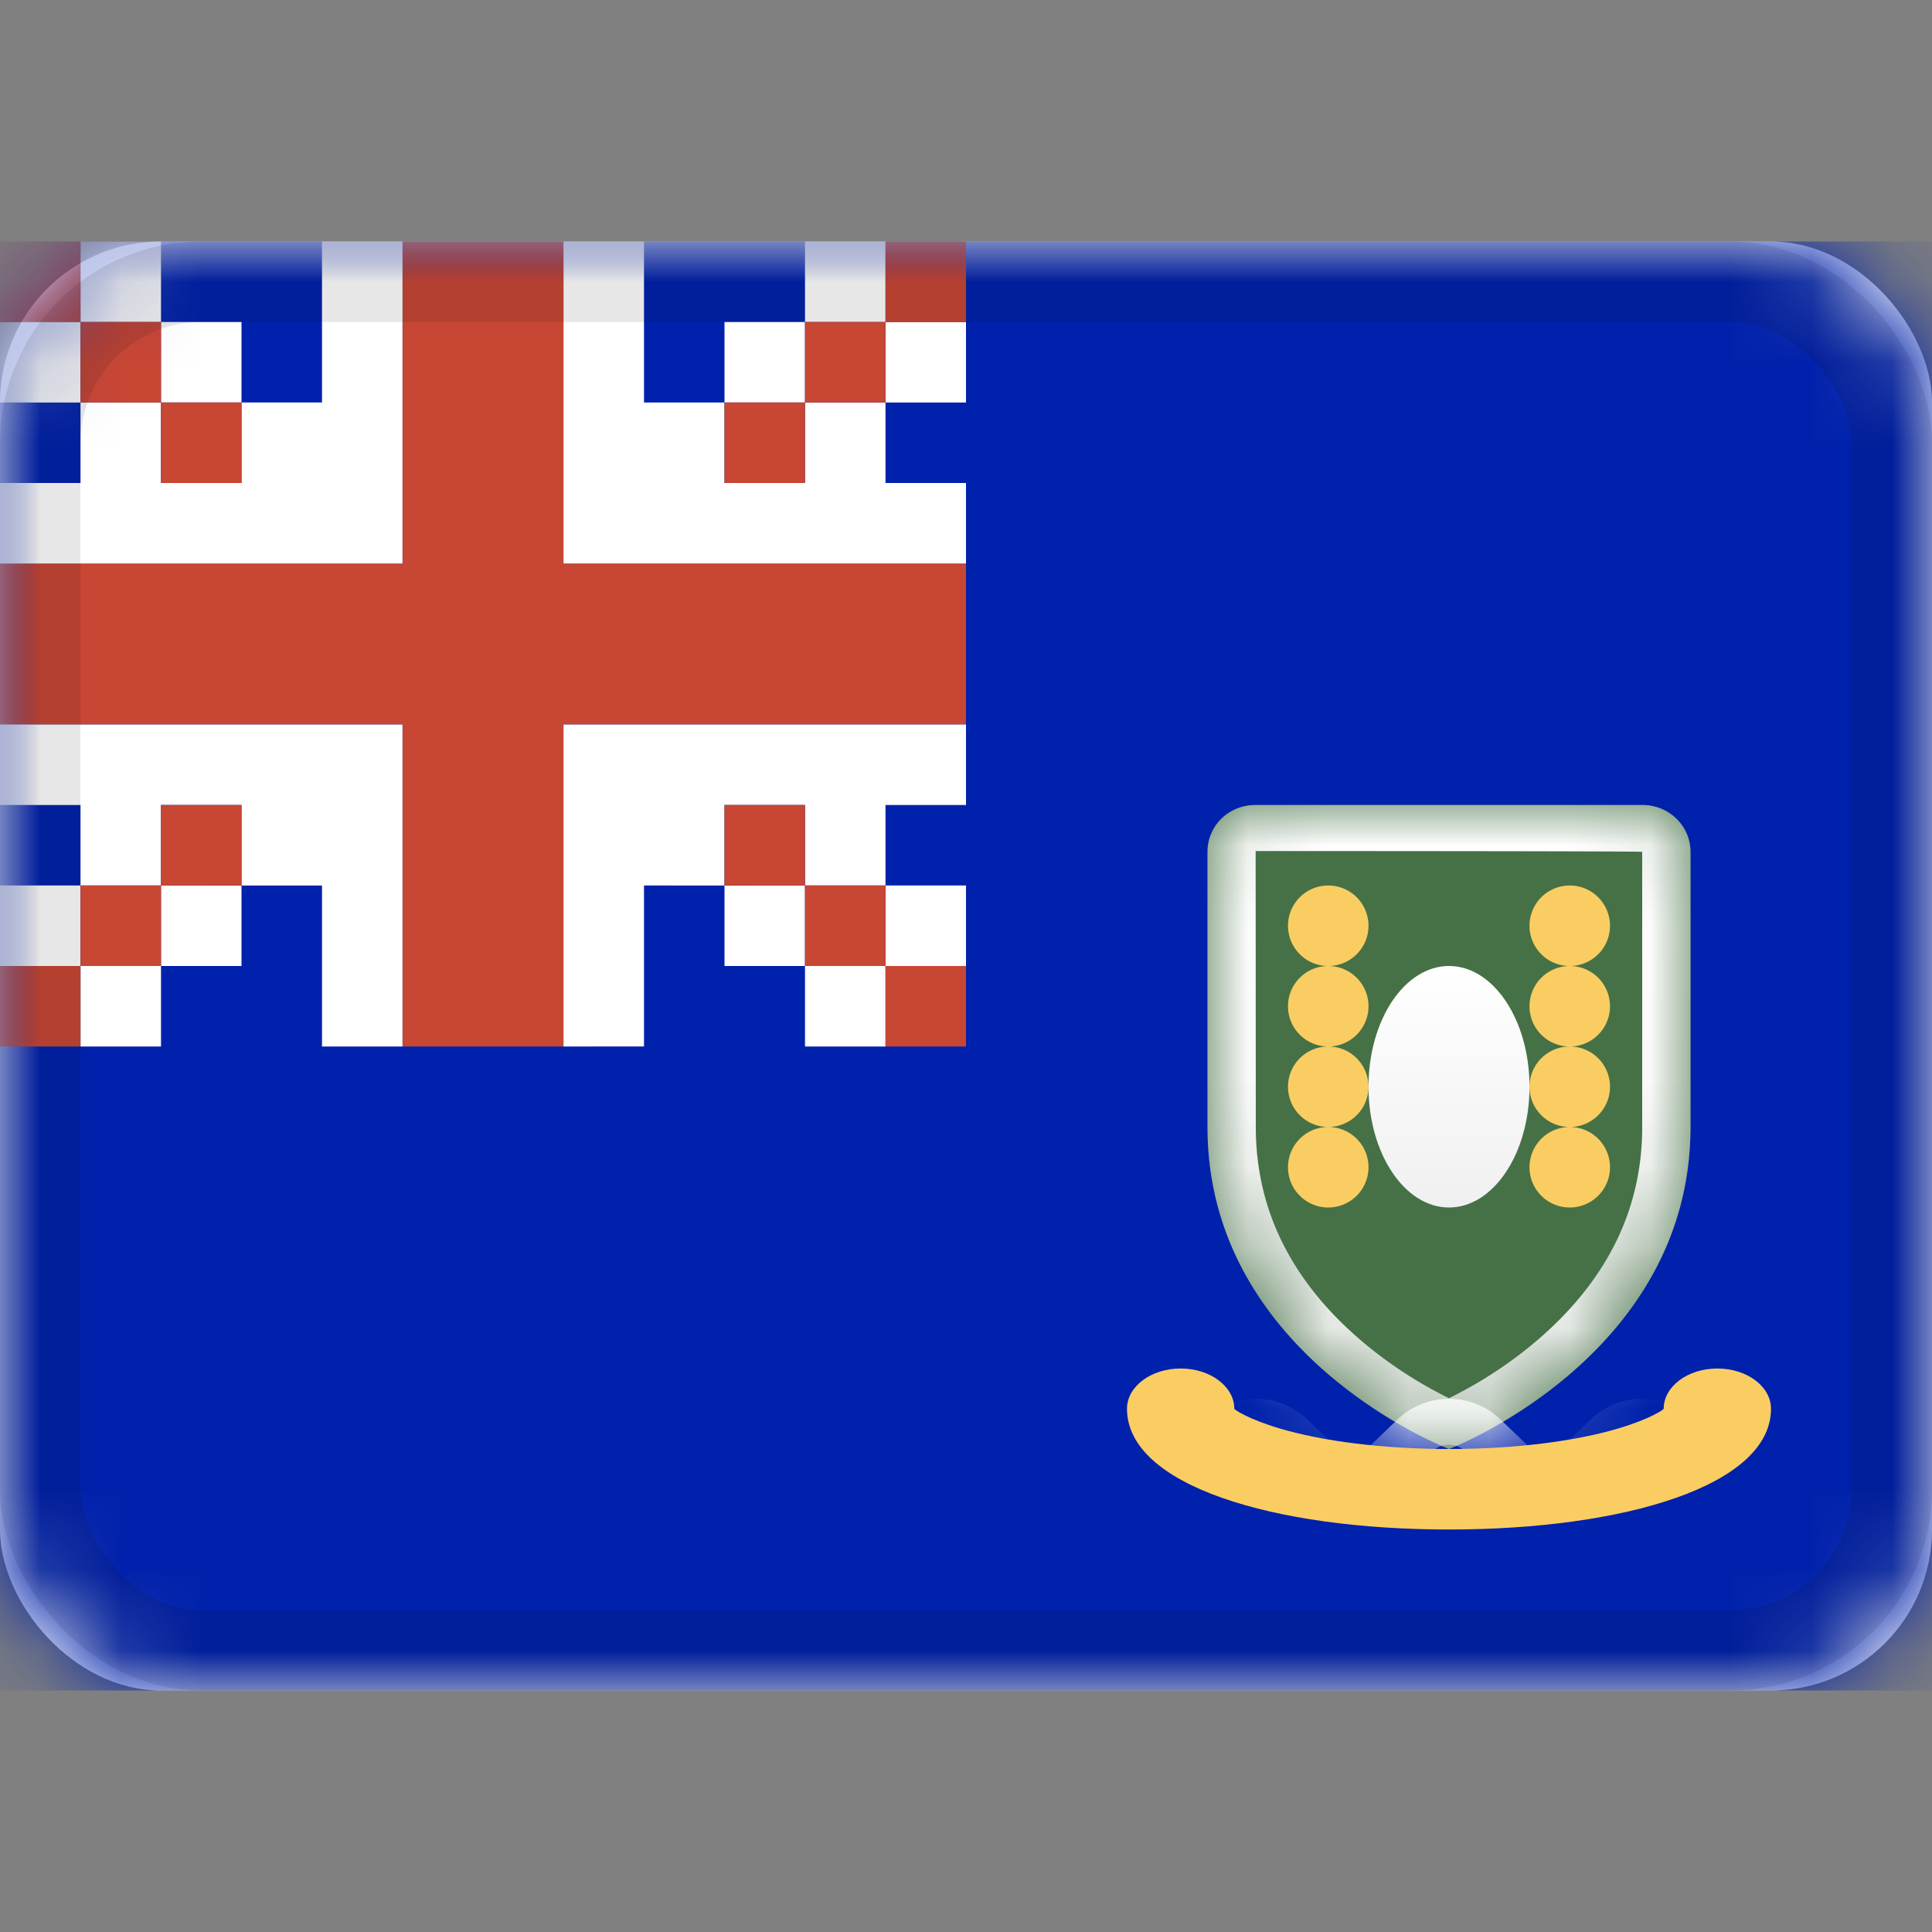
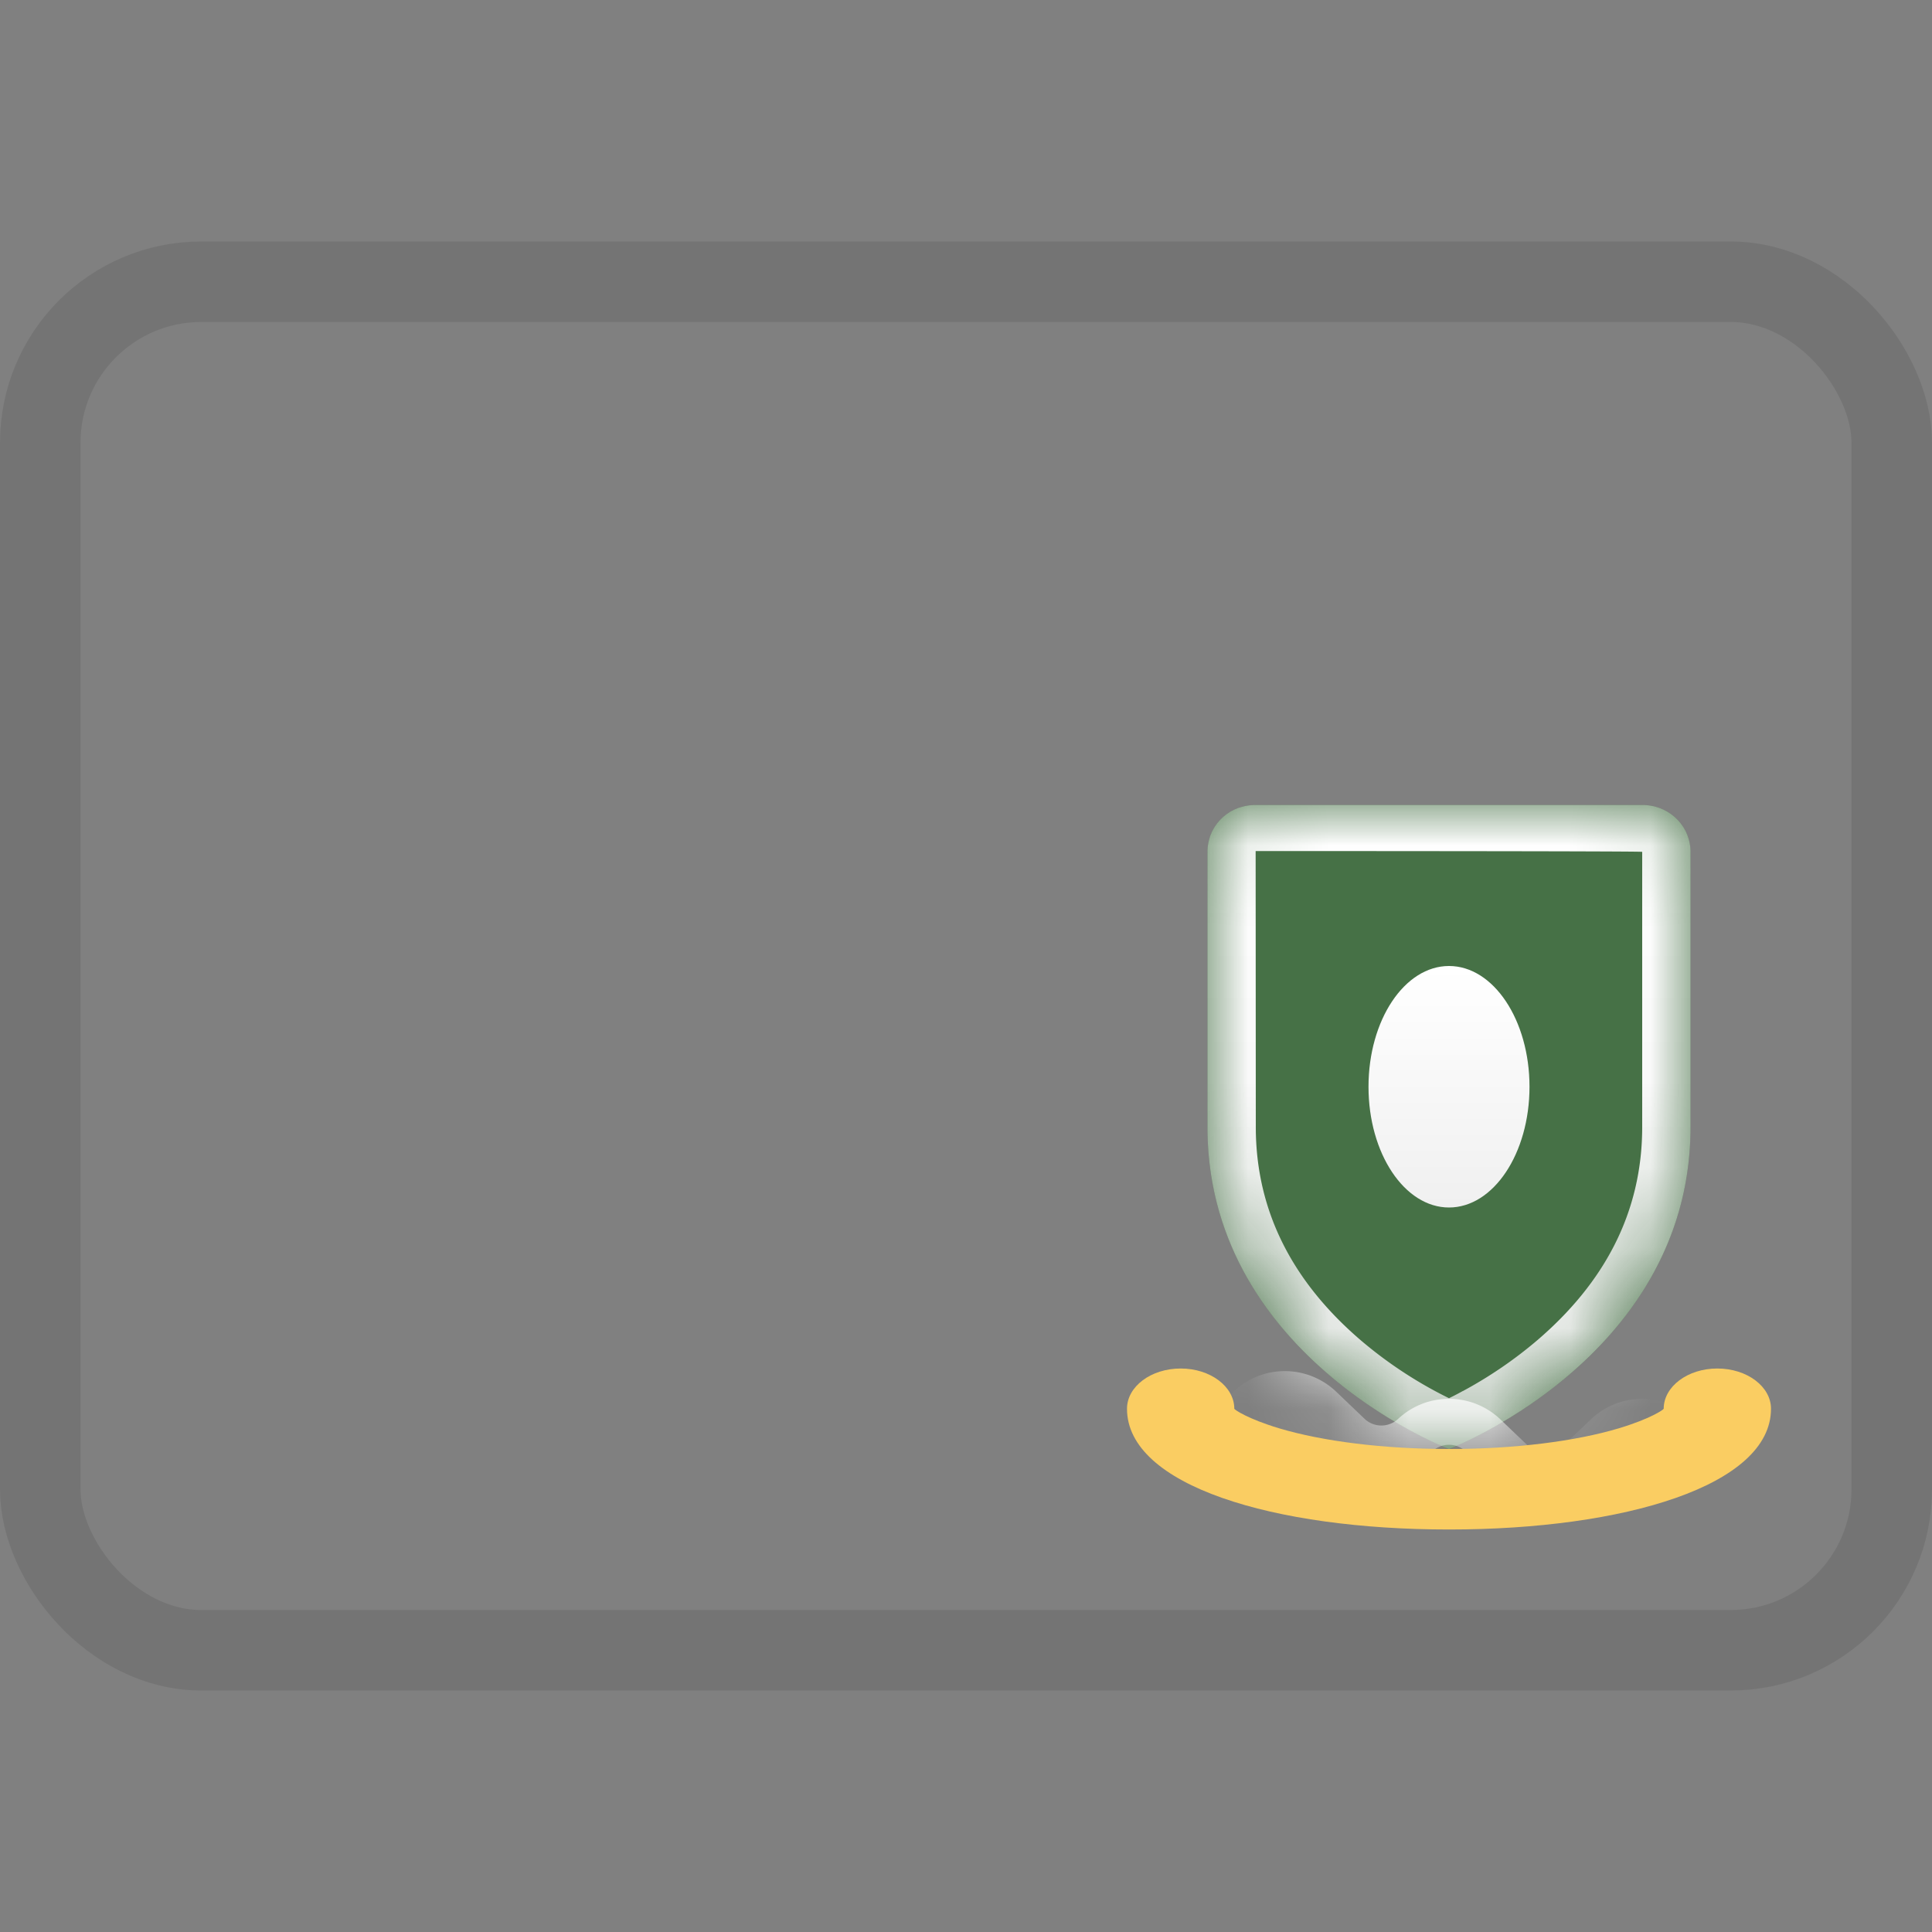
<svg xmlns="http://www.w3.org/2000/svg" xmlns:xlink="http://www.w3.org/1999/xlink" viewBox="0 0 24 24">
  <rect x="0" y="0" width="24" height="24" fill="#808080" stroke="none" />
  <defs>
    <mask id="b" fill="#fff">
      <use xlink:href="#a" fill-rule="evenodd" />
    </mask>
    <mask id="d" fill="#fff">
      <path fill-rule="evenodd" d="M0 4V.582C0 .261.258 0 .597 0h4.806C5.733 0 6 .259 6 .582V4c0 2.857-3 4-3 4S0 6.857 0 4" />
    </mask>
    <linearGradient id="c" x1="50%" x2="50%" y1="0%" y2="100%">
      <stop offset="0" stop-color="#fff" />
      <stop offset="1" stop-color="#f0f0f0" />
    </linearGradient>
-     <rect id="a" width="24" height="18" rx="2" />
  </defs>
  <g fill="none" fill-rule="evenodd">
    <g transform="translate(0 3)">
      <use xlink:href="#a" fill="#fff" />
      <path fill="#0021ab" d="M0 0h24v18H0z" mask="url(#b)" />
      <path d="M0-3h24v24H0z" mask="url(#b)" />
      <path fill="#c74634" d="M7 0v4h5v2H7v4H5V6H0V4h5V0z" mask="url(#b)" />
      <g mask="url(#b)">
-         <path fill="#fff" d="M1 2h1v1h1V2h1V0h1v4H0V3h1zm2-1v1H2V1zM1 1v1H0V1zm1-1v1H1V0z" />
-         <path fill="#c74634" d="M3 2v1H2V2zM2 1v1H1V1zM1 0v1H0V0z" />
-       </g>
+         </g>
      <g mask="url(#b)">
-         <path fill="#fff" d="M11 2h-1v1H9V2H8V0H7v4h5V3h-1zM9 1v1h1V1zm2 0v1h1V1zm-1-1v1h1V0z" />
        <path fill="#c74634" d="M9 2v1h1V2zm1-1v1h1V1zm1-1v1h1V0z" />
      </g>
      <g mask="url(#b)">
        <path fill="#fff" d="M1 8h1V7h1v1h1v2h1V6H0v1h1zm2 1V8H2v1zM1 9V8H0v1zm1 1V9H1v1z" />
        <path fill="#c74634" d="M3 8V7H2v1zM2 9V8H1v1zm-1 1V9H0v1z" />
        <path fill="#fff" d="M11 8h-1V7H9v1H8v2H7V6h5v1h-1zM9 9V8h1v1zm2 0V8h1v1zm-1 1V9h1v1z" />
        <path fill="#c74634" d="M9 8V7h1v1zm1 1V8h1v1zm1 1V9h1v1z" />
      </g>
    </g>
    <path fill="#467146" d="M15 14v-3.418c0-.321.258-.582.597-.582h4.806c.33 0 .597.259.597.582V14c0 2.857-3 4-3 4s-3-1.143-3-4" />
    <path fill="url(#c)" fill-rule="nonzero" d="M0 4V.582C0 .261.258 0 .597 0h4.806C5.733 0 6 .259 6 .582V4c0 2.857-3 4-3 4S0 6.857 0 4m3.173 3.28c.316-.17.632-.382.926-.633C4.919 5.944 5.4 5.073 5.4 4V.582C5.4.572.598.572.598.572L.6 4c0 1.073.482 1.944 1.301 2.647A5.281 5.281 0 0 0 3 7.369c.052-.025.11-.055.173-.09z" mask="url(#d)" transform="translate(15 10)" />
-     <path fill="url(#c)" fill-rule="nonzero" d="m-.388 8.773.42-.4.36-.343c.115-.109.3-.11.416 0l.36.344a.925.925 0 0 0 1.264 0l.36-.344c.115-.109.3-.11.416 0l.36.344a.925.925 0 0 0 1.264 0l.36-.344c.115-.109.3-.11.416 0l.36.344.212.202.425-.404-.213-.202-.36-.344a.925.925 0 0 0-1.264 0l-.36.344a.304.304 0 0 1-.416 0l-.36-.344a.925.925 0 0 0-1.264 0l-.36.344a.304.304 0 0 1-.416 0l-.36-.344a.925.925 0 0 0-1.264 0l-.36.344-.42.4-.212.201.424.404z" mask="url(#d)" transform="translate(15 10)" />
+     <path fill="url(#c)" fill-rule="nonzero" d="m-.388 8.773.42-.4.36-.343c.115-.109.3-.11.416 0l.36.344a.925.925 0 0 0 1.264 0l.36-.344c.115-.109.3-.11.416 0l.36.344a.925.925 0 0 0 1.264 0l.36-.344c.115-.109.3-.11.416 0l.36.344.212.202.425-.404-.213-.202-.36-.344a.925.925 0 0 0-1.264 0l-.36.344a.304.304 0 0 1-.416 0l-.36-.344a.925.925 0 0 0-1.264 0a.304.304 0 0 1-.416 0l-.36-.344a.925.925 0 0 0-1.264 0l-.36.344-.42.4-.212.201.424.404z" mask="url(#d)" transform="translate(15 10)" />
    <g transform="translate(14 11)">
-       <path fill="#facd62" d="M2.5 1a.5.5 0 1 1 0-1 .5.5 0 0 1 0 1m0 1a.5.5 0 1 1 0-1 .5.5 0 0 1 0 1m0 1a.5.5 0 1 1 0-1 .5.5 0 0 1 0 1m0 1a.5.5 0 1 1 0-1 .5.5 0 0 1 0 1m3 0a.5.5 0 1 1 0-1 .5.5 0 0 1 0 1m0-1a.5.5 0 1 1 0-1 .5.5 0 0 1 0 1m0-1a.5.5 0 1 1 0-1 .5.5 0 0 1 0 1m0-1a.5.5 0 1 1 0-1 .5.5 0 0 1 0 1" />
      <ellipse cx="4" cy="2.5" fill="url(#c)" fill-rule="nonzero" rx="1" ry="1.5" />
      <path fill="#facd62" d="M0 6.5C0 7.454 1.821 8 4 8s4-.546 4-1.5c0-.276-.298-.5-.667-.5-.368 0-.666.224-.666.5 0 .01-.162.124-.558.243C5.572 6.904 4.816 7 4 7s-1.572-.096-2.11-.257c-.395-.119-.557-.233-.557-.243 0-.276-.298-.5-.666-.5C.298 6 0 6.224 0 6.5" />
    </g>
    <rect width="23" height="17" x=".5" y="3.5" stroke="#100f0e" opacity=".1" rx="2" />
  </g>
</svg>